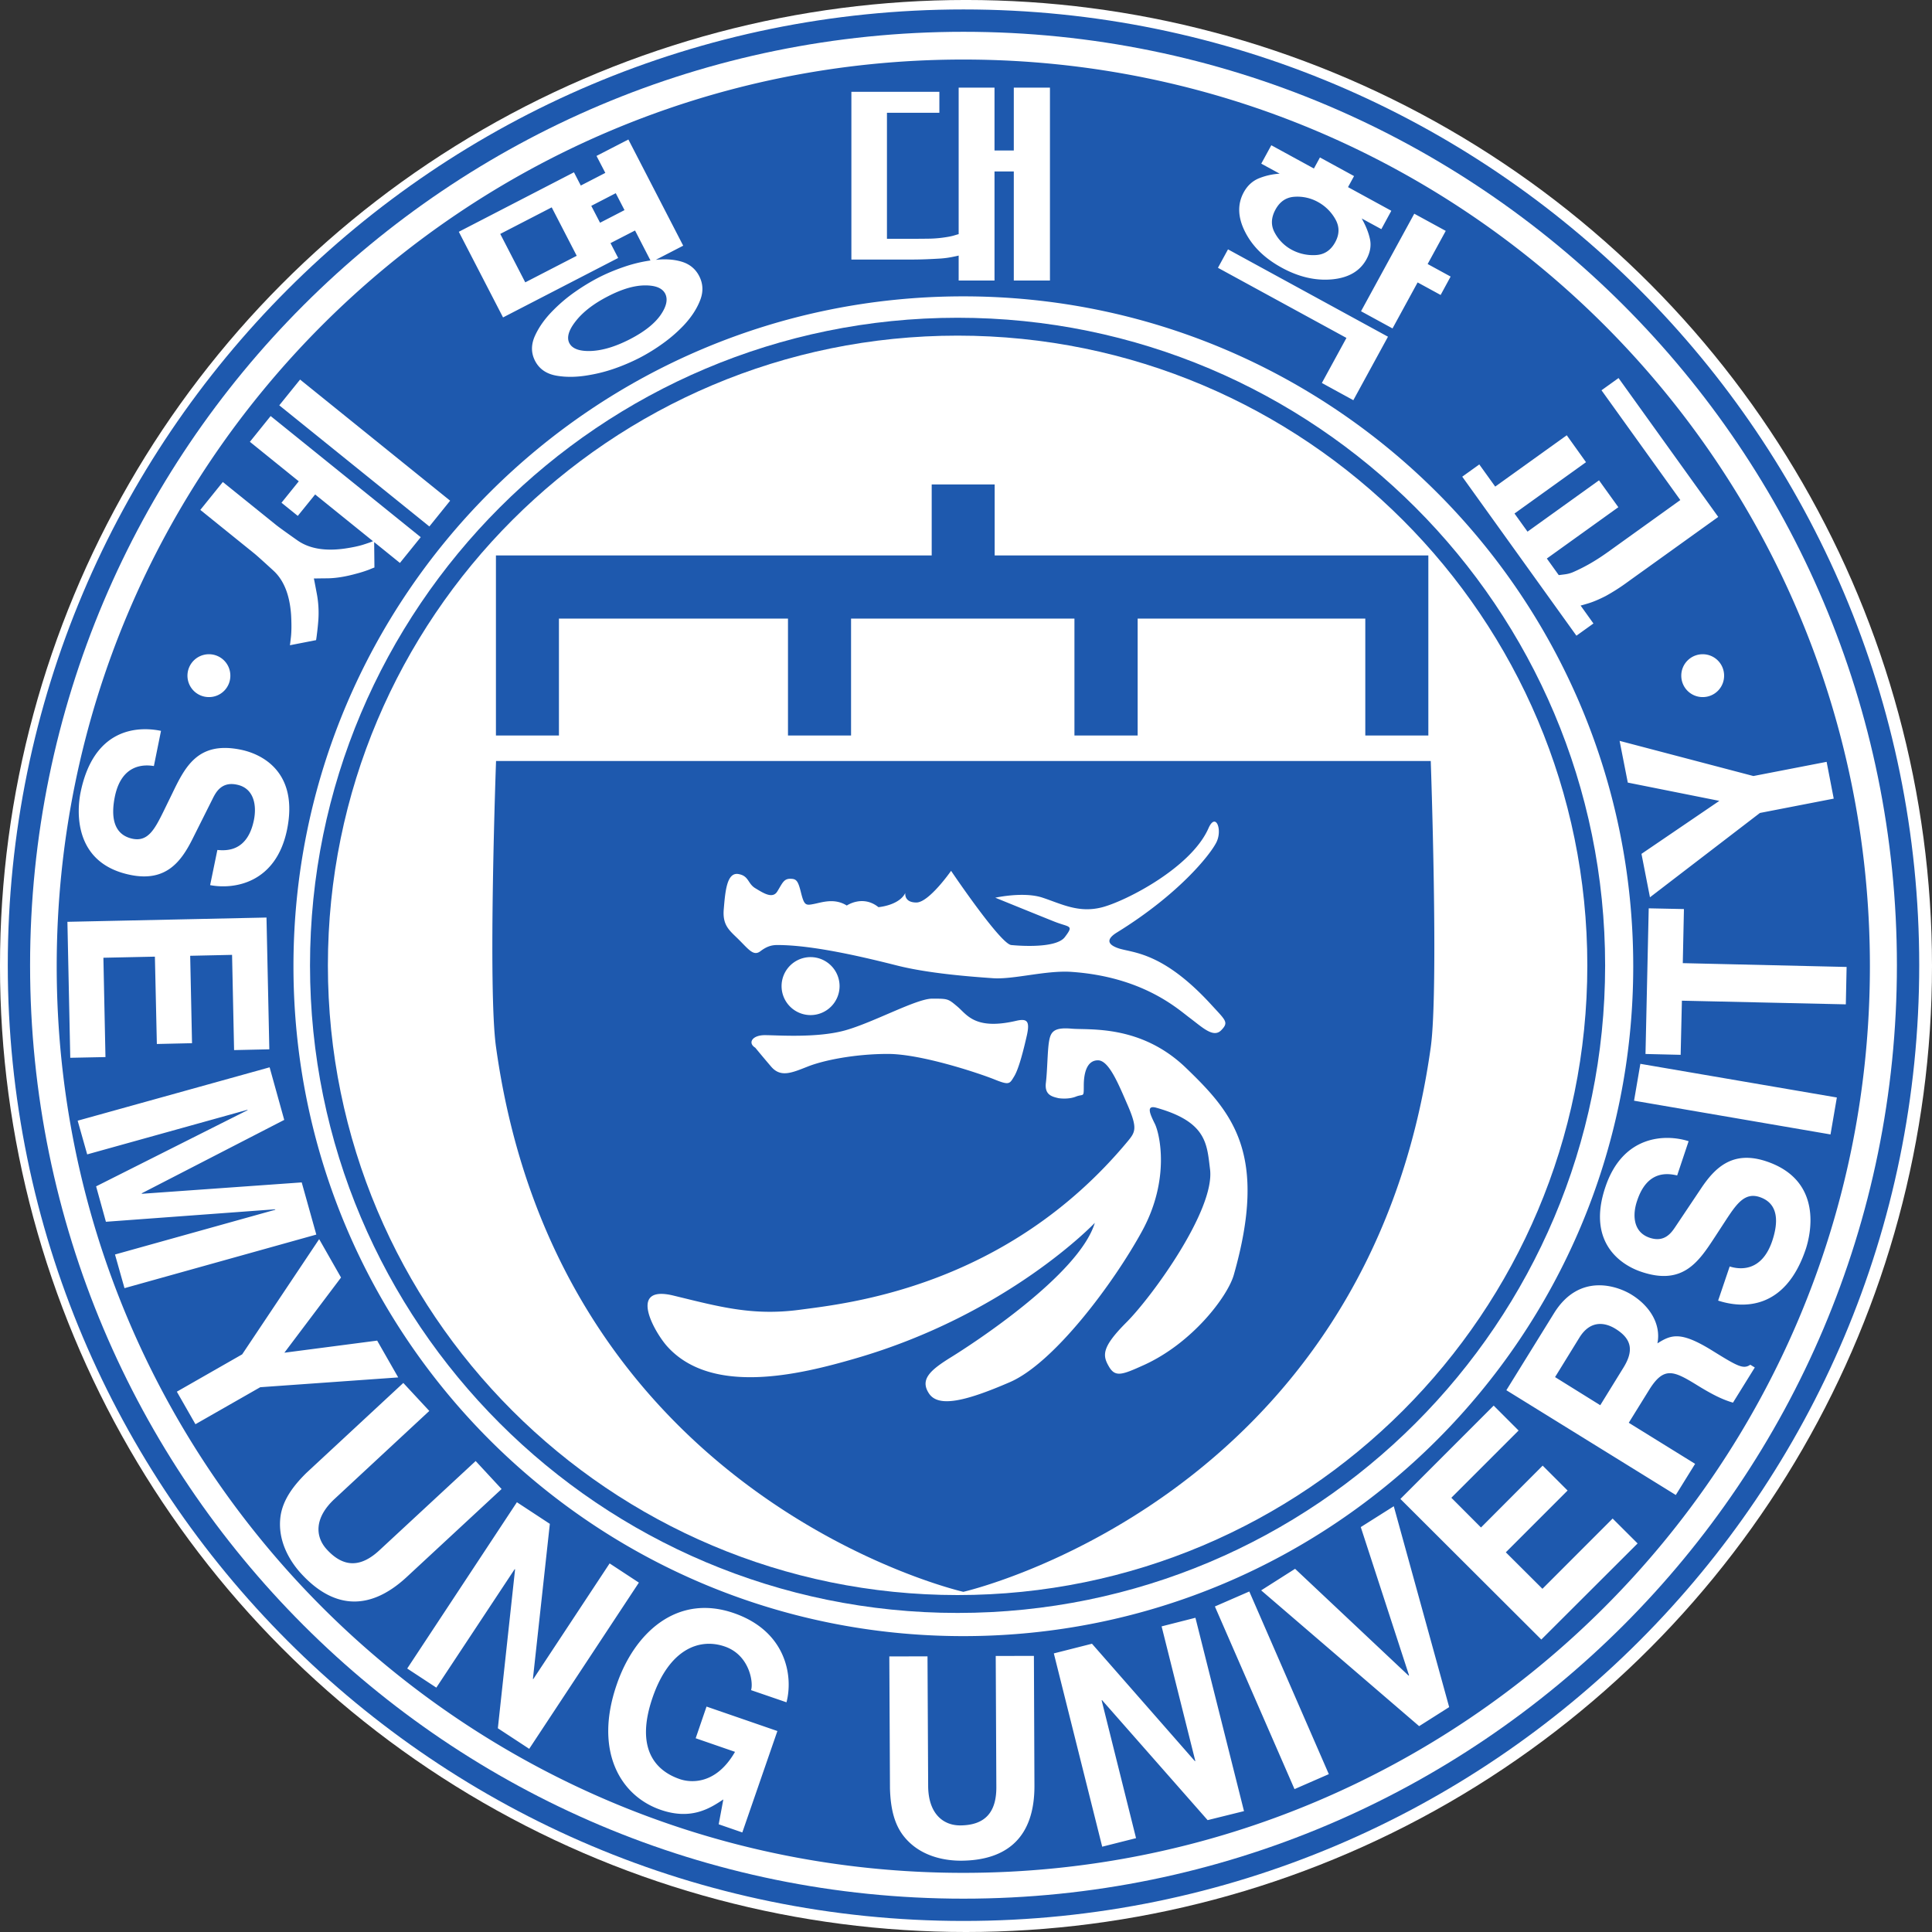
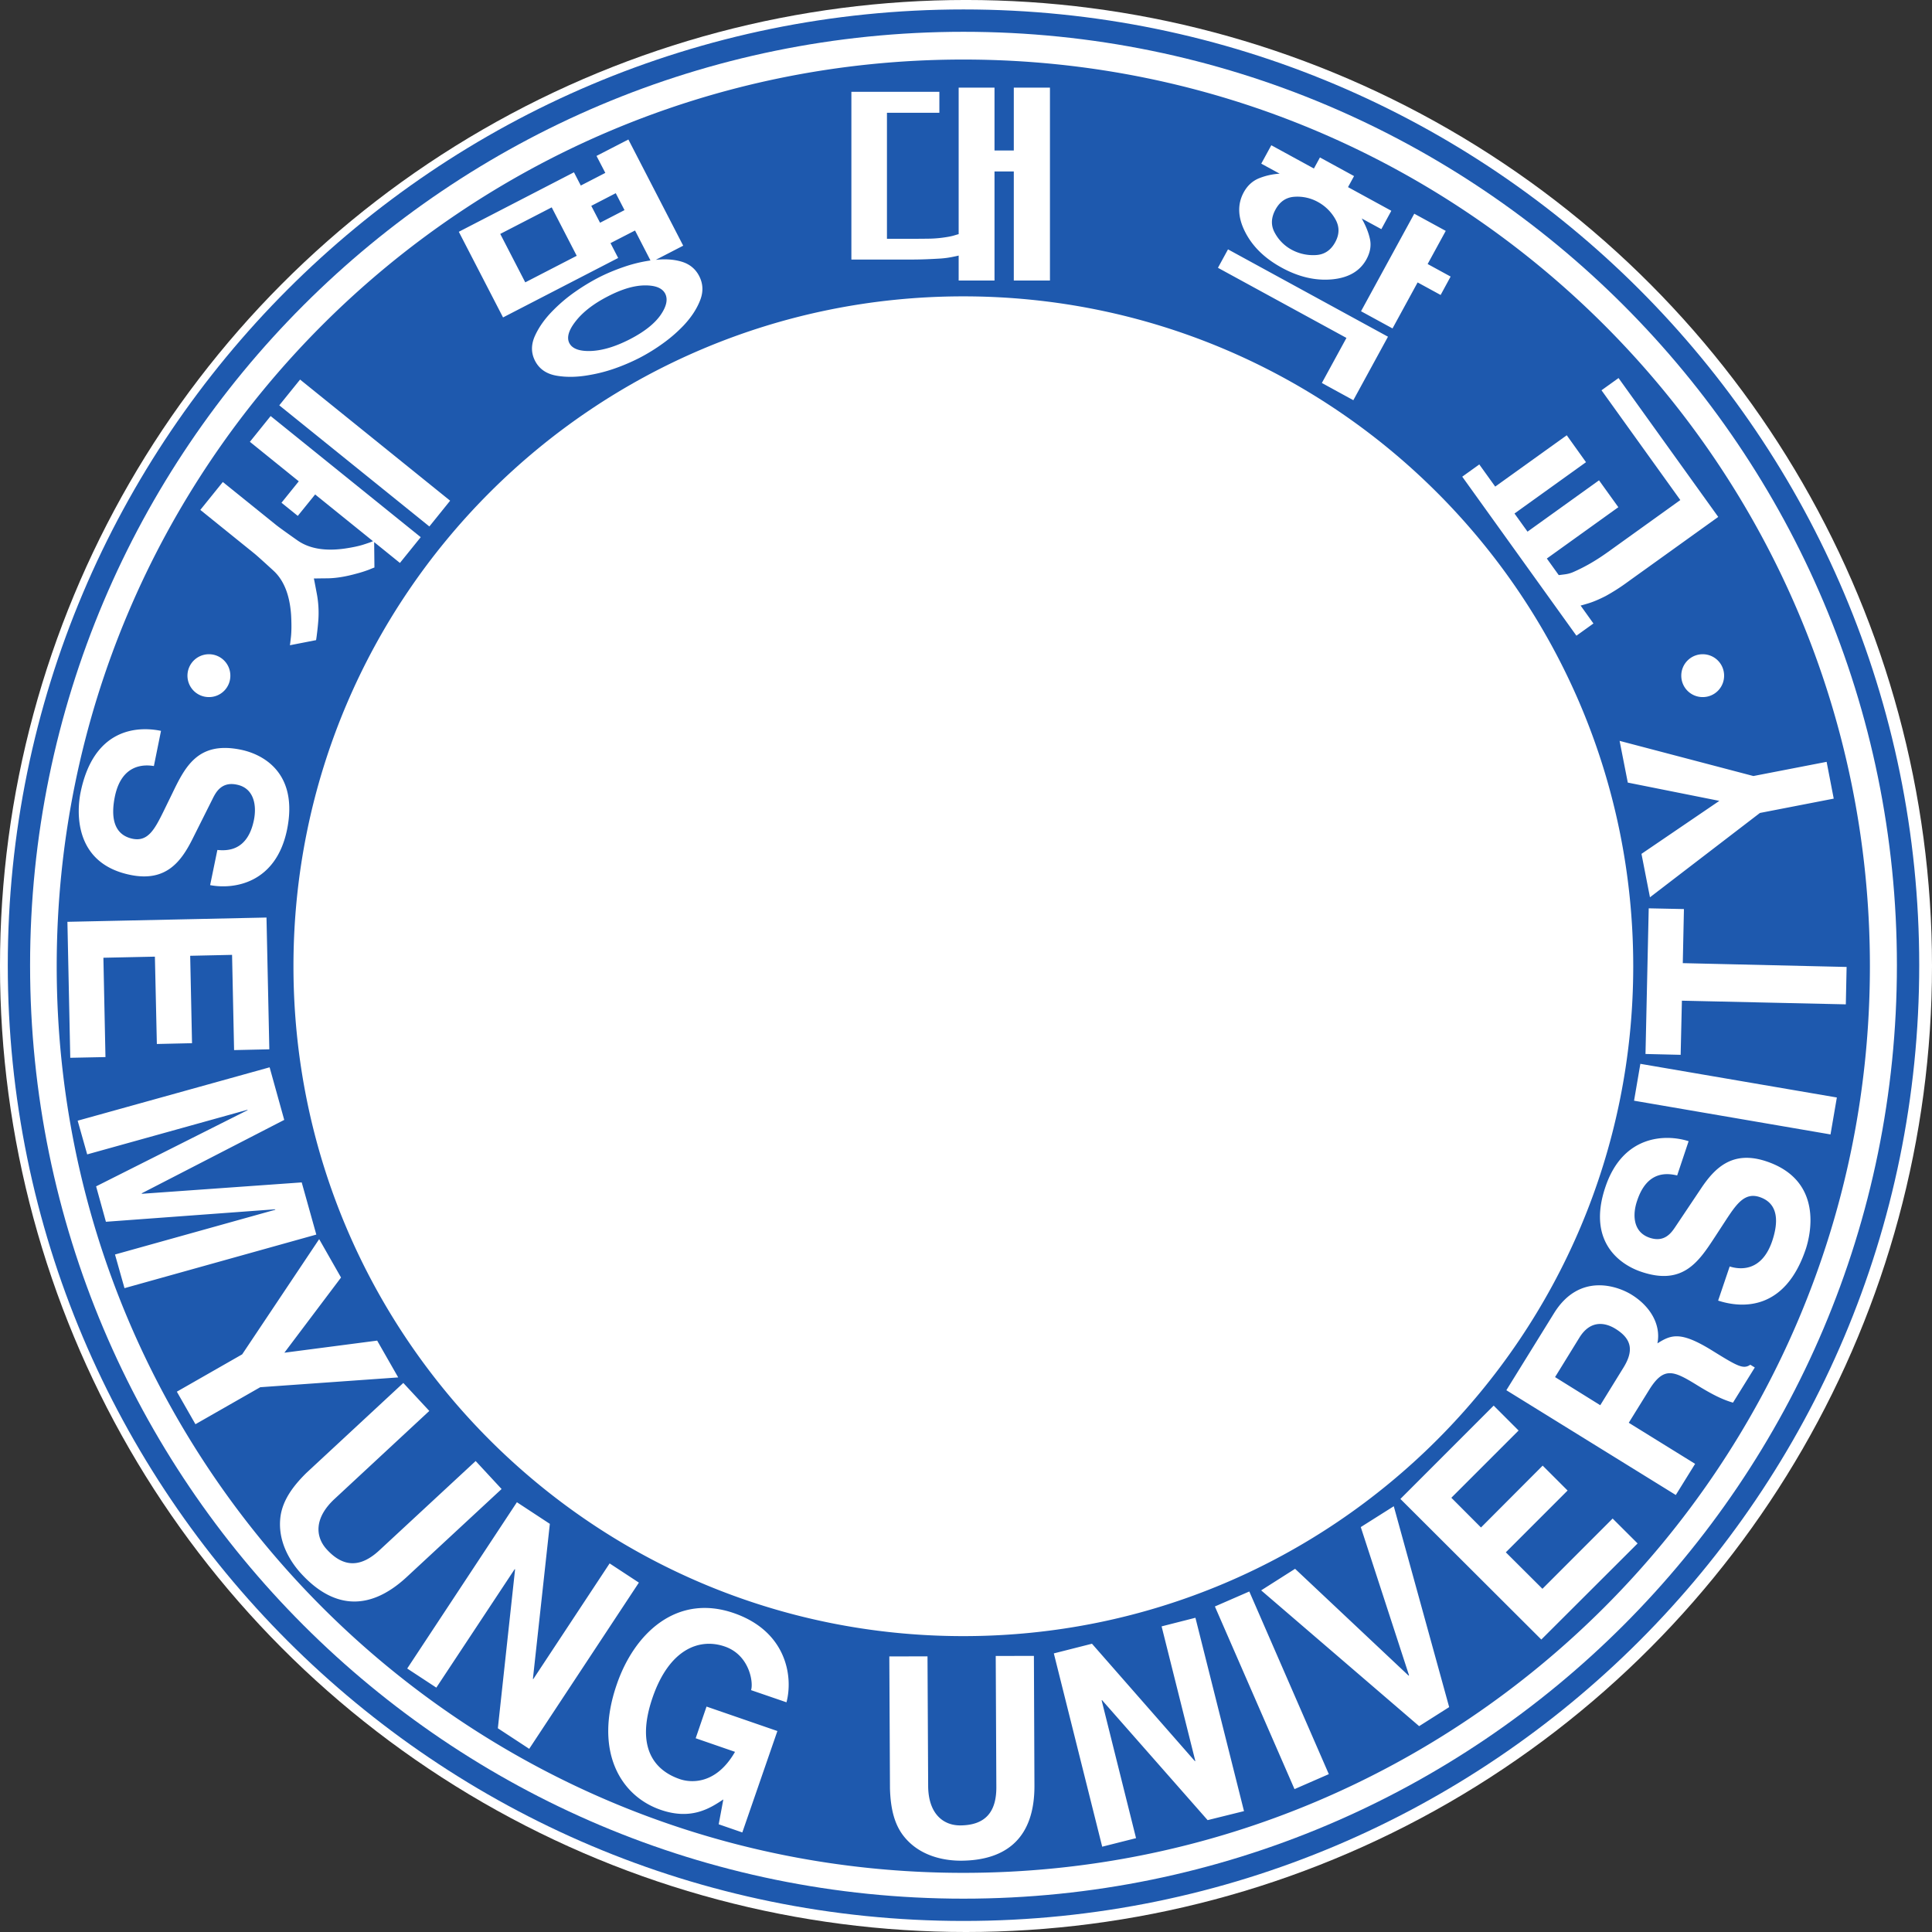
<svg xmlns="http://www.w3.org/2000/svg" width="153.767mm" height="153.767mm" viewBox="0 0 153.767 153.767">
  <rect x="0" y="0" width="153.767" height="153.767" fill="#333333" stroke="none" />
  <g transform="translate(69.305 -101.749)">
    <circle cx="7.578" cy="178.632" r="76.884" style="fill:#fff;stroke-width:.265" />
    <g style="stroke-width:.476">
      <g style="stroke-width:.476">
        <path d="M0 0c55.286 0 100.121 44.831 100.121 100.125 0 55.292-44.835 100.122-100.121 100.122-55.288 0-100.121-44.83-100.121-100.122C-100.121 44.831-55.288 0 0 0m-102.513 100.125c0 56.61 45.891 102.52 102.513 102.52 56.619 0 102.515-45.91 102.515-102.52C102.515 43.52 56.619-2.39 0-2.39c-56.622 0-102.513 45.91-102.513 102.515" style="fill:#1e59ae;fill-opacity:1;fill-rule:nonzero;stroke:none;stroke-width:.476" transform="matrix(.742 0 0 -.742 7.379 252.863)" />
      </g>
      <g style="stroke-width:.476">
-         <path d="M0 0c37.306 0 67.546 30.23 67.546 67.539 0 37.307-30.24 67.552-67.546 67.552-37.308 0-67.545-30.245-67.545-67.552C-67.545 30.23-37.308 0 0 0m-69.463 67.539c0 38.357 31.109 69.469 69.463 69.469 38.36 0 69.456-31.112 69.456-69.469C69.456 29.186 38.36-1.918 0-1.918c-38.354 0-69.463 31.104-69.463 69.457" style="fill:#1e59ae;fill-opacity:1;fill-rule:nonzero;stroke:none;stroke-width:.476" transform="matrix(.742 0 0 -.742 6.91 228.699)" />
-       </g>
+         </g>
      <g style="stroke-width:.476">
-         <path d="M0 0h-46.078v7.614h-6.754V0H-99.574v-19.311h6.758v12.537h24.568v-12.537h6.766v12.537h23.961v-12.537h6.78v12.537h24.418v-12.537H.44V0Z" style="fill:#1e59ae;fill-opacity:1;fill-rule:nonzero;stroke:none;stroke-width:.476" transform="matrix(.742 0 0 -.742 44.05 145.957)" />
-       </g>
+         </g>
      <g style="stroke-width:.476">
-         <path d="M0 0c-.654-2.271-4.405-7.283-9.65-9.66-2.298-1.035-3.053-1.345-3.738-.161-.682 1.176-.835 2.03 1.867 4.737 2.715 2.707 9.528 12.063 8.977 16.427-.339 2.714-.339 5.076-5.75 6.598-1.147.325-.687-.67-.184-1.693.519-1.008 1.703-5.921-1.342-11.511-3.045-5.583-9.489-14.227-14.234-16.244-4.73-2.044-7.62-2.721-8.632-1.205-1.023 1.529.172 2.538 2.366 3.899C-28.114-7.453-16.602 0-14.902 5.597c0 0-9.314-9.828-25.751-14.566-5.806-1.683-15.347-4.039-20.146 1.347-1.353 1.53-4.237 6.606.678 5.422 4.916-1.193 8.467-2.2 13.55-1.529 5.064.681 22.182 2.381 35.233 18.117.774.944 1.018 1.361 0 3.735-1.027 2.363-2.05 4.908-3.23 4.908-1.182 0-1.519-1.353-1.519-2.707 0-1.353 0-.853-.856-1.191-.844-.332-1.858-.162-1.858-.162-.681.162-1.523.34-1.347 1.677.162 1.375.162 3.407.337 4.421.174 1.007.502 1.514 2.366 1.361 1.865-.184 7.456.506 12.354-4.244C-.169 17.434 3.723 13.041 0 0m-48.503 30.992a3.114 3.114 0 0 0 3.116 3.109 3.117 3.117 0 0 0 3.106-3.109 3.115 3.115 0 0 0-3.106-3.11 3.113 3.113 0 0 0-3.116 3.11m6.831-4.746c3.06.86 7.628 3.399 9.32 3.399 1.7 0 1.7 0 2.714-.854 1.009-.847 1.863-2.545 6.269-1.531 1.197.283 1.518 0 1.183-1.53-.344-1.515-.845-3.544-1.353-4.398-.515-.846-.515-1.008-2.199-.324-1.698.67-7.805 2.708-11.362 2.708-3.553 0-6.937-.685-8.632-1.368-1.696-.67-2.873-1.177-3.885 0a131.846 131.846 0 0 0-1.709 2.037c-.829.508-.328 1.345 1.025 1.345 1.347 0 5.591-.331 8.629.516M-54.7 39.287c.156 1.869.331 3.893 1.53 3.73 1.17-.175 1.015-1.022 1.844-1.523.853-.514 1.864-1.19 2.372-.338.52.839.676 1.347 1.364 1.347.673 0 .848-.169 1.181-1.523.339-1.347.507-1.347 1.353-1.183.854.161 2.206.676 3.549-.164 0 0 1.71 1.179 3.396-.174 0 0 2.206.174 2.882 1.521 0 0-.175-1.022 1.185-1.022 1.358 0 3.724 3.397 3.724 3.397s5.25-7.789 6.439-7.957c0 0 4.741-.516 5.764.852 1.014 1.339.5 1-1.192 1.686-1.695.675-6.269 2.537-6.269 2.537s3.048.683 5.082 0c2.041-.676 3.894-1.692 6.426-1.014 2.549.683 9.492 4.234 11.357 8.459.778 1.777 1.529-.156.85-1.508-.681-1.361-4.073-5.598-10.671-9.668-.831-.513-1.355-1.176.169-1.697 1.522-.509 4.738-.332 9.994-6.092 1.533-1.672 1.857-1.847 1.015-2.707-.843-.847-2.028.337-3.387 1.353-1.355 1.022-5.077 4.4-12.702 4.921-2.756.176-6.27-.86-8.466-.676-2.203.155-6.775.492-10.174 1.347-3.372.852-8.971 2.207-12.869 2.207-.663 0-1.171-.17-1.847-.685-.699-.508-1.199.169-2.211 1.184-1.011 1.023-1.865 1.53-1.688 3.39m75.83 15.85H-79.129s-.892-24.436 0-30.703c6.758-48.575 50.122-58.415 50.122-58.415s43.361 9.84 50.137 58.415c.866 6.267 0 30.703 0 30.703" style="fill:#1e59ae;fill-opacity:1;fill-rule:nonzero;stroke:none;stroke-width:.476" transform="matrix(.742 0 0 -.742 28.889 203.228)" />
-       </g>
+         </g>
      <g style="stroke-width:.476">
        <path d="M0 0a4.822 4.822 0 0 1 2.563-.578c.93.035 1.636.5 2.116 1.382.468.853.47 1.678.009 2.478a4.741 4.741 0 0 1-1.865 1.836 4.535 4.535 0 0 1-2.522.558c-.89-.057-1.566-.522-2.031-1.376-.479-.881-.507-1.713-.065-2.502A4.434 4.434 0 0 1 0 0m41.866-80.554-.134-5.807-3.771.09.346 15.624 3.777-.079-.123-5.801 17.572-.409-.084-4.011zM57.807-94.9l-21.073 3.618.676 3.955 21.077-3.611zm-2.655-12.301c-2.231-6.649-6.871-6.352-9.4-5.522l1.239 3.66c1.135-.359 3.454-.565 4.57 2.756.599 1.806.796 3.963-1.351 4.689-1.583.529-2.456-.692-3.613-2.453l-1.163-1.784c-1.755-2.686-3.445-5.288-7.904-3.786-2.255.746-5.864 3.194-3.873 9.095 1.871 5.583 6.436 5.717 8.929 4.92l-1.228-3.672c-.937.21-3.193.628-4.293-2.708-.5-1.437-.486-3.363 1.343-3.976 1.59-.538 2.323.521 2.778 1.206l2.7 4.032c1.506 2.269 3.412 4.174 7.044 2.955 6.094-2.045 4.754-7.805 4.222-9.412m-7.808-16.469c-1.004.296-2.016.741-3.884 1.897-2.497 1.536-3.536 2.002-5.105-.523l-2.189-3.532 7.117-4.406-2.072-3.342-18.174 11.239 5.117 8.268c2.698 4.344 6.761 2.947 8.333 1.967 1.995-1.241 3.152-3.209 2.754-5.209 1.495.945 2.499 1.318 5.882-.777 2.665-1.649 3.328-2.043 4.078-1.515l.484-.295zm-20.558-25.409-15.115 15.081 10.005 10.011 2.672-2.673-7.213-7.212 3.18-3.188 6.616 6.635 2.673-2.671-6.625-6.627 3.927-3.914 7.53 7.536 2.678-2.67zm-13.105-9.291-16.945 14.565 3.638 2.313 12.172-11.456.052.026-5.178 15.905 3.54 2.236 5.942-21.546zM.313-165.125l-8.54 19.592 3.691 1.608 8.53-19.593zm-9.32-3.326-11.318 12.865-.052-.007 3.693-14.791-3.63-.916-5.189 20.734 4.092 1.037 11.03-12.585h.057l-3.618 14.446 3.628.923 5.21-20.74zm-26.43-4.35c-1.777-.007-4.398.45-6.111 2.56-1.064 1.302-1.467 3.037-1.531 5.18l-.07 14.17 4.096.007.07-13.867c.004-2.968 1.577-4.271 3.443-4.265 2.762.014 3.875 1.516 3.871 4.09l-.066 14.085 4.095.007.057-13.889c.028-5.632-3.004-8.045-7.854-8.078m-18.742 16.99-3.802 1.305c.273.775-.142 3.763-2.823 4.681-2.711.937-5.935-.269-7.729-5.45-1.906-5.514.313-7.882 2.894-8.77.832-.296 3.743-.895 5.939 2.919l-4.219 1.458 1.164 3.398 7.6-2.623-3.762-10.878-2.533.875.497 2.666c-1.394-.925-3.421-2.264-6.737-1.109-4.368 1.517-7.146 6.374-4.688 13.46 1.893 5.512 6.457 9.757 12.572 7.628 5.578-1.938 6.371-6.726 5.627-9.56m-30.96-2.785 1.847 17.039-.041.029-8.405-12.71-3.123 2.05 11.766 17.837 3.533-2.32-1.816-16.623.035-.035 8.193 12.415 3.139-2.06-11.764-17.828zm-21.051 16.538c-1.209 1.298-2.637 3.547-2.255 6.241.253 1.656 1.25 3.117 2.784 4.625l10.381 9.636 2.789-3.002-10.164-9.44c-2.188-2.031-2.097-4.055-.814-5.436 1.868-2.031 3.726-1.839 5.633-.064l10.317 9.567 2.782-3.003-10.187-9.448c-4.132-3.82-7.971-3.242-11.266.324m-11.386 16.075-1.995 3.49 7.008 4.005 8.258 12.357 2.345-4.117-6.077-8.065 9.954 1.298 2.257-3.948-14.799-1.051zm-8.629 18.204 17.194 4.8-.013.049-18.155-1.338-1.052 3.799 16.246 8.172-.013.04-17.189-4.784-1.023 3.615 20.59 5.725 1.568-5.64-15.287-7.876.024-.049 17.138 1.22 1.566-5.597-20.575-5.746zm-5.104 35.685 21.354.459.304-14.135-3.78-.084-.217 10.215-4.492-.099.198-9.375-3.773-.086-.21 9.369-5.524-.118.222-10.654-3.776-.077zm1.404 13.84c1.384 6.881 6.026 7.178 8.635 6.643l-.764-3.774c-1.175.197-3.494.134-4.192-3.306-.373-1.868-.303-4.039 1.924-4.498 1.625-.325 2.348 1.008 3.281 2.898l.932 1.91c1.395 2.891 2.753 5.69 7.358 4.752 2.332-.467 6.216-2.433 4.986-8.552-1.173-5.774-5.678-6.471-8.256-5.978l.777 3.772c.942-.086 3.226-.211 3.92 3.215.307 1.516.045 3.418-1.845 3.793-1.623.338-2.235-.805-2.594-1.538l-2.182-4.356c-1.226-2.426-2.859-4.555-6.615-3.793-6.311 1.275-5.695 7.156-5.365 8.812m13.781 14.861a2.29 2.29 0 0 0 2.291-2.291 2.284 2.284 0 0 0-2.291-2.305 2.296 2.296 0 0 0-2.309 2.305 2.302 2.302 0 0 0 2.309 2.291m1.484 18.475 5.687-4.586c.267-.219 1.036-.775 2.298-1.664 1.261-.895 2.961-1.191 5.097-.889.825.121 1.495.262 1.998.424.508.162.85.282 1.03.366l-6.207 5.013-1.862-2.299-1.748 1.411 1.854 2.298-5.244 4.237 2.226 2.764 16.099-12.993-2.232-2.764-2.763 2.235.029-2.725a11.442 11.442 0 0 1-.551-.219 13.306 13.306 0 0 0-1.438-.455c-1.121-.309-2.136-.474-3.048-.486-.914-.007-1.4-.018-1.46-.018.021-.066.123-.602.31-1.595a11.07 11.07 0 0 0 .166-2.934 27.71 27.71 0 0 0-.139-1.371c-.052-.434-.088-.674-.102-.713l-2.805-.547c.014.041.049.347.114.91.062.571.069 1.346.016 2.327-.145 2.142-.772 3.726-1.885 4.755-1.121 1.027-1.822 1.661-2.115 1.893l-5.738 4.633zm8.287 10.987 16.096-12.993-2.228-2.764-16.099 12.994zm29.377 22.233.734-1.421 2.63 1.357-.945 1.819 3.419 1.762L-65.258.43-68.2-1.089c1.046.116 1.987.046 2.822-.211.832-.262 1.445-.772 1.833-1.526.43-.833.462-1.707.091-2.631-.365-.923-.947-1.804-1.754-2.665a15.64 15.64 0 0 0-2.236-1.938 19.782 19.782 0 0 0-2.489-1.537 21.224 21.224 0 0 0-2.544-1.1 16.515 16.515 0 0 0-2.764-.733c-1.297-.243-2.495-.274-3.582-.088-1.098.186-1.873.716-2.326 1.597-.44.853-.437 1.762.007 2.721.448.972 1.116 1.889 2.017 2.778a16.805 16.805 0 0 0 2.291 1.917 22.242 22.242 0 0 0 2.467 1.499c.826.426 1.725.807 2.708 1.145a15.41 15.41 0 0 0 2.89.705l-1.656 3.215-2.631-1.354.823-1.593-12.349-6.377-4.745 9.186zm29.758 8.632h9.438v-2.249h-5.623V1.17h2.901c.454 0 .948.004 1.491.011a12.82 12.82 0 0 1 1.527.102c.571.075 1.005.155 1.299.247.296.092.452.134.474.134v15.718h3.845v-6.743h2.069v6.743h3.878V-3.306h-3.878V8.39h-2.069V-3.306h-3.845v2.679c-.022-.014-.24-.064-.667-.148a9.585 9.585 0 0 0-1.223-.169 66.133 66.133 0 0 0-1.48-.077 40.135 40.135 0 0 0-1.713-.036h-6.424zM-6.82.036l17.159-9.37-3.716-6.81-3.376 1.847 2.637 4.833-13.783 7.522zm1.688 6.119c.402.737.97 1.247 1.692 1.526a7.045 7.045 0 0 0 2.162.472l-1.975 1.076 1.078 1.974 4.569-2.496.648 1.188L6.7 7.896l-.647-1.184 4.645-2.538-1.07-1.97L7.52 3.349c.436-.765.732-1.501.887-2.214.149-.705.026-1.424-.376-2.164-.699-1.276-1.935-1.992-3.706-2.154-1.768-.159-3.559.257-5.379 1.252-1.819.99-3.13 2.263-3.926 3.827-.797 1.566-.847 2.983-.152 4.259m21.667-4.138-1.941-3.554 2.464-1.346-1.072-1.974-2.467 1.346-2.693-4.935-3.378 1.844L13.159 3.86zm3.599-25.052 1.707-2.377 7.674 5.506 2.065-2.887-7.67-5.506 1.396-1.945 7.67 5.506 2.073-2.883-7.67-5.506 1.276-1.777c.035 0 .236.027.607.074.374.045.697.137.976.264a18.62 18.62 0 0 1 1.815.92c.592.341 1.226.751 1.896 1.23l7.748 5.562-8.454 11.774 1.827 1.312 10.695-14.896-7.543-5.416a537.091 537.091 0 0 1-2.414-1.733 20.986 20.986 0 0 0-2.112-1.333c-.72-.367-1.333-.627-1.859-.786-.525-.158-.8-.236-.838-.236l1.378-1.926-1.825-1.31-12.247 17.057zm23.968-24.954a2.29 2.29 0 0 0-2.302 2.305 2.295 2.295 0 0 0 2.302 2.291 2.291 2.291 0 0 0 2.291-2.291 2.286 2.286 0 0 0-2.291-2.305m-7.456-28.868c0-39.686-32.169-71.856-71.861-71.856-39.687 0-71.848 32.17-71.848 71.856 0 39.69 32.161 71.852 71.848 71.852 39.692 0 71.861-32.162 71.861-71.852M57.39-54.934l.762-3.947-7.918-1.537-11.794-9.045-.91 4.658 8.352 5.684-9.82 1.961-.879 4.476 14.353-3.772zm-92.605 75.33c-53.71 0-97.243-43.541-97.243-97.253 0-53.702 43.533-97.249 97.243-97.249 53.707 0 97.247 43.547 97.247 97.249 0 53.712-43.54 97.253-97.247 97.253M-73.337-5.005c-1.526-.783-2.672-1.671-3.44-2.651-.77-.973-1.001-1.766-.692-2.365.318-.61 1.097-.893 2.348-.843 1.245.056 2.629.48 4.159 1.266 1.524.789 2.612 1.646 3.264 2.569.649.931.818 1.699.509 2.313-.314.599-1.038.895-2.179.884-1.135-.003-2.461-.391-3.969-1.173m-3.342 4.35-2.683 5.196-5.52-2.849 2.683-5.195zm5.125 4.9-.938 1.815-2.626-1.358.941-1.811zm106.3-119.998c-.959.599-2.611 1.085-3.863-.923l-2.622-4.253 4.848-3.016 2.479 4.018c1.107 1.784.949 3.066-.842 4.174" style="fill:#1e59ae;fill-opacity:1;fill-rule:nonzero;stroke:none;stroke-width:.476" transform="matrix(.742 0 0 -.742 33.492 121.622)" />
      </g>
    </g>
  </g>
</svg>